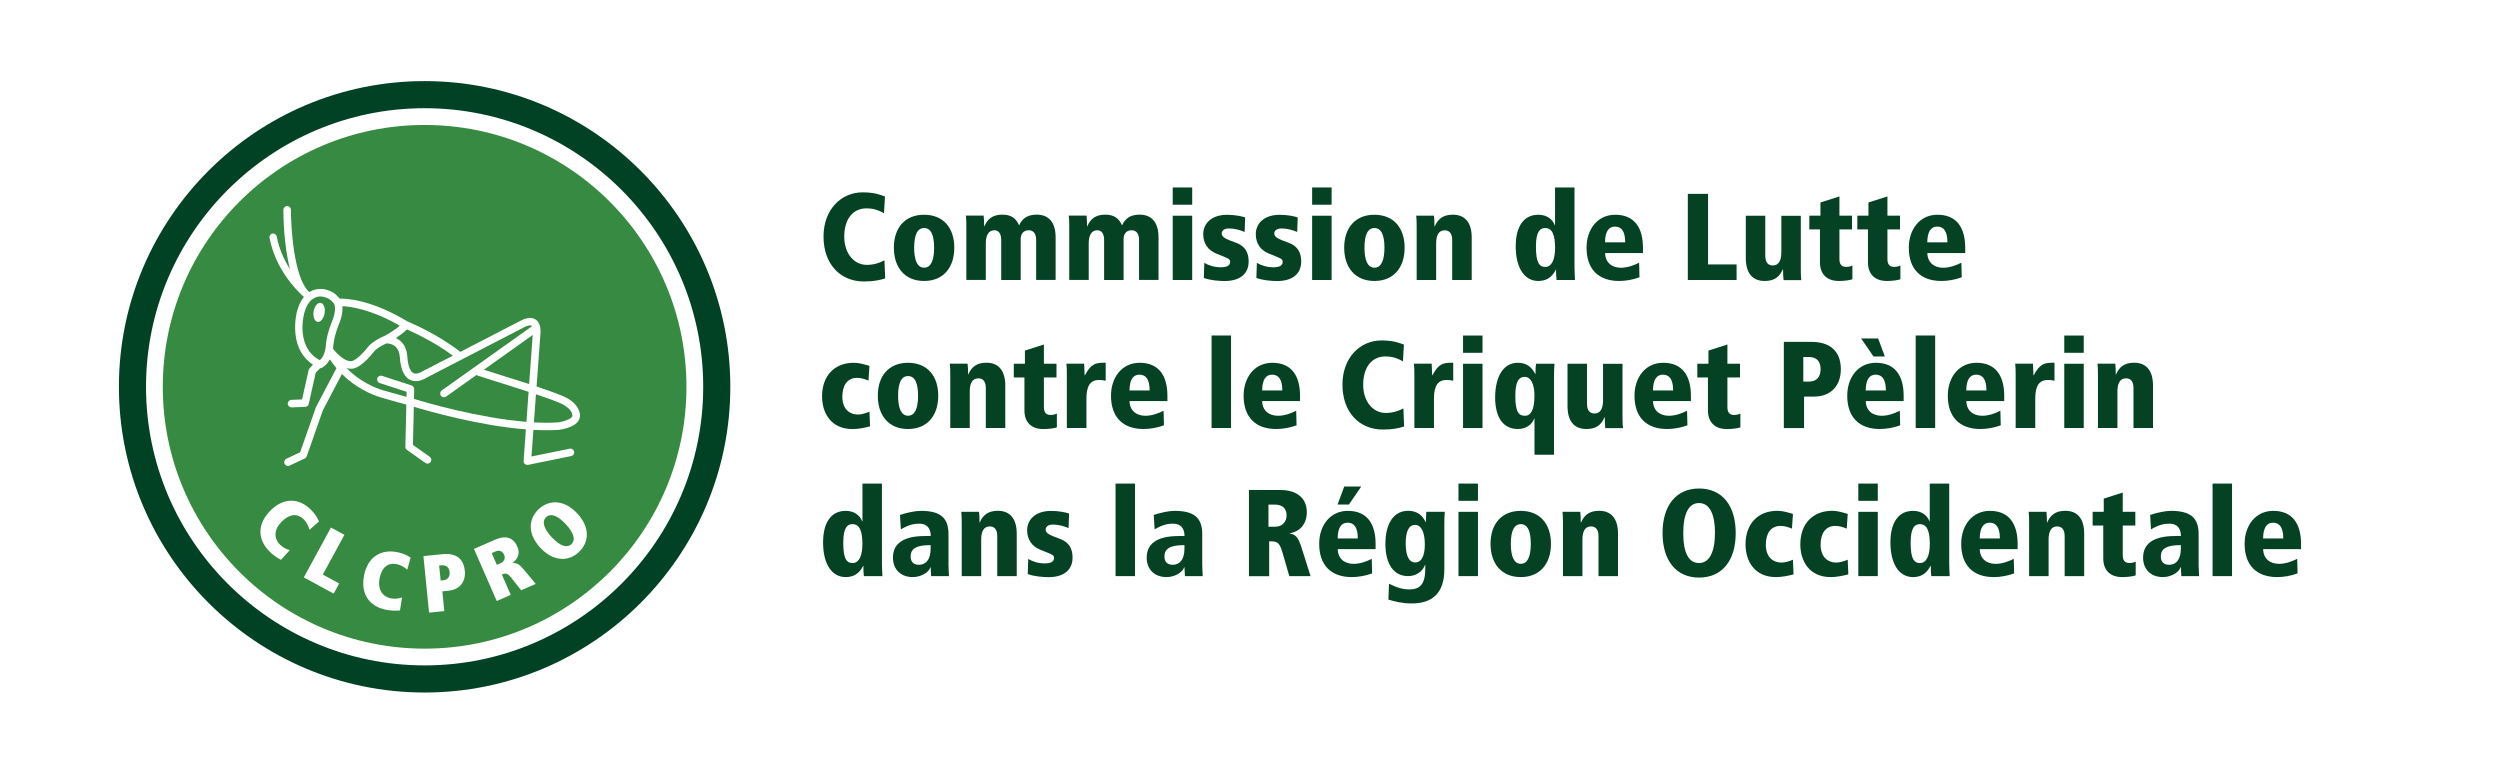
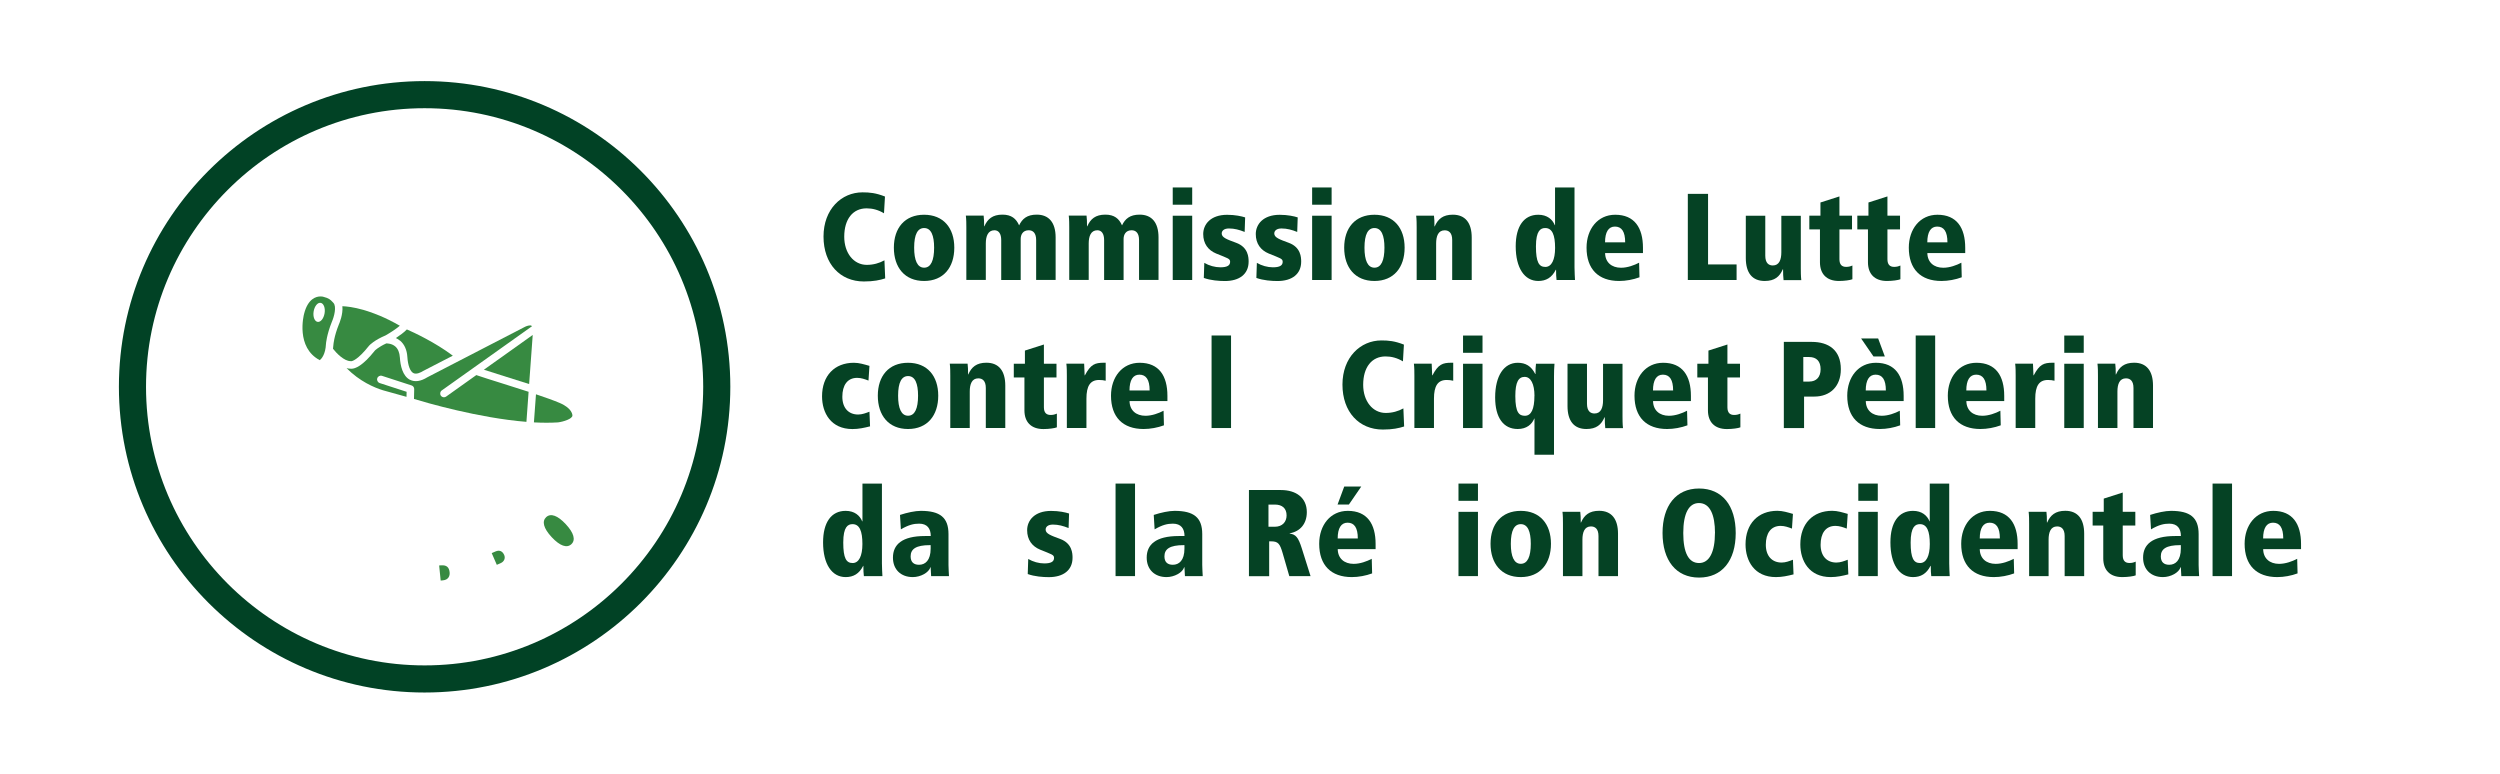
<svg xmlns="http://www.w3.org/2000/svg" id="Layer_1" viewBox="0 0 460.89 142.62">
  <defs>
    <style>
      .cls-1 {
        fill: #378a41;
      }

      .cls-2 {
        fill: #054224;
      }

      .cls-3 {
        fill: #014225;
      }
    </style>
  </defs>
  <path class="cls-3" d="M78.28,127.67c-31.08,0-56.36-25.28-56.36-56.36S47.2,14.95,78.28,14.95s56.36,25.28,56.36,56.36-25.28,56.36-56.36,56.36ZM78.28,19.95c-28.32,0-51.36,23.04-51.36,51.36s23.04,51.36,51.36,51.36,51.36-23.04,51.36-51.36-23.04-51.36-51.36-51.36Z" />
  <g>
    <path class="cls-2" d="M163.2,51.32c-.98.32-2.14.57-3.94.57-4.39,0-7.44-3.25-7.44-8.28s3.3-8.15,7.19-8.15c1.32,0,2.46.11,4.14.77l-.18,3.09c-1.07-.64-2.12-.91-3.21-.91-2.53,0-4.12,1.98-4.12,5.23,0,3,1.73,5.19,4.16,5.19,1.21,0,2.32-.32,3.25-.84l.14,3.32Z" />
    <path class="cls-2" d="M164.79,45.66c0-3.64,2.02-6.07,5.57-6.07s5.57,2.43,5.57,6.07-2,6.14-5.57,6.14-5.57-2.5-5.57-6.14ZM172.21,45.66c0-2.25-.55-3.62-1.84-3.62-1.18,0-1.84,1.14-1.84,3.62,0,2.34.59,3.69,1.84,3.69s1.84-1.34,1.84-3.69Z" />
    <path class="cls-2" d="M191.02,51.62v-7.37c0-1.25-.55-1.8-1.37-1.8-1.11,0-1.48.86-1.48,1.59v7.58h-3.59v-7.37c0-1.11-.43-1.8-1.25-1.8-1.18,0-1.59,1.09-1.59,2.43v6.73h-3.59v-9.65c0-.61,0-1.5-.09-2.21h3.28c.07.64.09,1.09.09,1.98h.04c.59-1.36,1.52-2.16,3.34-2.16,1.66,0,2.53.75,3.07,1.98.57-1.21,1.46-1.98,3.25-1.98,2.21,0,3.48,1.43,3.48,4.19v7.85h-3.59Z" />
    <path class="cls-2" d="M209.99,51.62v-7.37c0-1.25-.55-1.8-1.37-1.8-1.11,0-1.48.86-1.48,1.59v7.58h-3.59v-7.37c0-1.11-.43-1.8-1.25-1.8-1.18,0-1.59,1.09-1.59,2.43v6.73h-3.59v-9.65c0-.61,0-1.5-.09-2.21h3.28c.07.64.09,1.09.09,1.98h.04c.59-1.36,1.52-2.16,3.34-2.16,1.66,0,2.53.75,3.07,1.98.57-1.21,1.46-1.98,3.25-1.98,2.21,0,3.48,1.43,3.48,4.19v7.85h-3.59Z" />
    <path class="cls-2" d="M216.2,37.74v-3.18h3.59v3.18h-3.59ZM216.2,51.62v-11.85h3.59v11.85h-3.59Z" />
    <path class="cls-2" d="M222.02,48.46c.89.52,1.96.82,2.96.82,1.3,0,1.8-.36,1.8-1.02,0-.59-.43-.64-2.57-1.52-1.48-.61-2.39-1.82-2.39-3.59s1.34-3.55,4.41-3.55c1.48,0,2.68.27,3.32.48l-.09,2.68c-.98-.39-1.87-.64-2.89-.64-.93,0-1.34.43-1.34.93,0,.75.98,1.09,2.66,1.71,2.25.82,2.3,2.71,2.3,3.48,0,2.3-1.71,3.57-4.37,3.57-1.09,0-2.62-.11-3.89-.57l.09-2.78Z" />
    <path class="cls-2" d="M231.71,48.46c.89.52,1.96.82,2.96.82,1.3,0,1.8-.36,1.8-1.02,0-.59-.43-.64-2.57-1.52-1.48-.61-2.39-1.82-2.39-3.59s1.34-3.55,4.41-3.55c1.48,0,2.68.27,3.32.48l-.09,2.68c-.98-.39-1.87-.64-2.89-.64-.93,0-1.34.43-1.34.93,0,.75.98,1.09,2.66,1.71,2.25.82,2.3,2.71,2.3,3.48,0,2.3-1.71,3.57-4.37,3.57-1.09,0-2.62-.11-3.89-.57l.09-2.78Z" />
    <path class="cls-2" d="M241.9,37.74v-3.18h3.59v3.18h-3.59ZM241.9,51.62v-11.85h3.59v11.85h-3.59Z" />
    <path class="cls-2" d="M247.81,45.66c0-3.64,2.03-6.07,5.57-6.07s5.57,2.43,5.57,6.07-2,6.14-5.57,6.14-5.57-2.5-5.57-6.14ZM255.23,45.66c0-2.25-.55-3.62-1.84-3.62-1.18,0-1.84,1.14-1.84,3.62,0,2.34.59,3.69,1.84,3.69s1.84-1.34,1.84-3.69Z" />
    <path class="cls-2" d="M267.72,51.62v-7.39c0-1.34-.64-1.77-1.39-1.77-1.18,0-1.57,1.07-1.57,2.43v6.73h-3.59v-9.65c0-.61,0-1.5-.09-2.21h3.28c.07.52.09,1.09.09,1.98h.05c.59-1.36,1.52-2.16,3.34-2.16,2.28,0,3.48,1.5,3.48,4.21v7.83h-3.59Z" />
    <path class="cls-2" d="M286.96,51.62c-.07-.57-.09-1.05-.09-1.89h-.05c-.73,1.46-1.8,2.07-3.23,2.07-2.55,0-4.16-2.41-4.16-6.39,0-3.71,1.52-5.82,4.16-5.82,1.64,0,2.62.86,3.05,1.93h.04v-6.96h3.59v14.72c0,.57.07,2.14.09,2.34h-3.41ZM286.69,45.7c0-2.37-.52-3.66-1.82-3.66-.84,0-1.71.46-1.71,3.39s.57,3.78,1.73,3.78,1.8-1.32,1.8-3.5Z" />
    <path class="cls-2" d="M302.25,51.12c-1.16.43-2.5.68-3.75.68-3.82,0-6.01-2.18-6.01-6.14,0-3.41,2.05-6.07,5.28-6.07,3.57,0,5.12,2.41,5.12,6.1v.96h-6.98c.02,1.71,1.21,2.71,2.93,2.71,1.21,0,2.43-.46,3.34-.93l.07,2.71ZM299.61,44.68c0-1.98-.64-2.91-1.89-2.91-1.18,0-1.82,1-1.82,2.91h3.71Z" />
    <path class="cls-2" d="M311.16,51.62v-15.88h3.73v13.01h5.26v2.87h-8.99Z" />
    <path class="cls-2" d="M328.81,51.62c-.07-.71-.09-1.07-.09-1.98h-.05c-.59,1.37-1.5,2.16-3.34,2.16-2.3,0-3.48-1.5-3.48-4.23v-7.8h3.59v7.37c0,1.37.64,1.8,1.39,1.8,1.18,0,1.57-1.07,1.57-2.43v-6.73h3.59v9.65c0,.57,0,1.46.09,2.21h-3.28Z" />
    <path class="cls-2" d="M341.5,51.48c-.36.16-1.46.32-2.48.32-2.34,0-3.5-1.37-3.5-3.44v-6.07h-1.96v-2.53h2.05v-2.43l3.5-1.12v3.55h2.32v2.53h-2.32v5.5c0,1.02.48,1.41,1.23,1.41.46,0,.73-.07,1.16-.25v2.52Z" />
    <path class="cls-2" d="M350.35,51.48c-.36.16-1.46.32-2.48.32-2.34,0-3.5-1.37-3.5-3.44v-6.07h-1.96v-2.53h2.05v-2.43l3.5-1.12v3.55h2.32v2.53h-2.32v5.5c0,1.02.48,1.41,1.23,1.41.46,0,.73-.07,1.16-.25v2.52Z" />
    <path class="cls-2" d="M361.66,51.12c-1.16.43-2.5.68-3.75.68-3.82,0-6.01-2.18-6.01-6.14,0-3.41,2.05-6.07,5.28-6.07,3.57,0,5.12,2.41,5.12,6.1v.96h-6.98c.02,1.71,1.21,2.71,2.93,2.71,1.21,0,2.43-.46,3.34-.93l.07,2.71ZM359.02,44.68c0-1.98-.64-2.91-1.89-2.91-1.18,0-1.82,1-1.82,2.91h3.71Z" />
    <path class="cls-2" d="M160.4,78.6c-1.07.27-2.09.5-3.25.5-3.98,0-5.6-3-5.6-6.03,0-3.8,2.3-6.19,5.87-6.19,1,0,1.91.3,2.87.57l-.18,2.71c-.66-.25-1.34-.5-2.09-.5-1.82,0-2.73,1.39-2.73,3.48s1.16,3.28,2.91,3.28c.75,0,1.43-.27,2.09-.52l.11,2.71Z" />
    <path class="cls-2" d="M161.83,72.95c0-3.64,2.02-6.07,5.57-6.07s5.57,2.43,5.57,6.07-2,6.14-5.57,6.14-5.57-2.5-5.57-6.14ZM169.25,72.95c0-2.25-.55-3.62-1.84-3.62-1.18,0-1.84,1.14-1.84,3.62,0,2.34.59,3.69,1.84,3.69s1.84-1.34,1.84-3.69Z" />
    <path class="cls-2" d="M181.74,78.91v-7.39c0-1.34-.64-1.77-1.39-1.77-1.18,0-1.57,1.07-1.57,2.43v6.73h-3.59v-9.65c0-.61,0-1.5-.09-2.21h3.28c.07.52.09,1.09.09,1.98h.04c.59-1.36,1.52-2.16,3.34-2.16,2.28,0,3.48,1.5,3.48,4.21v7.83h-3.59Z" />
    <path class="cls-2" d="M194.84,78.78c-.36.16-1.46.32-2.48.32-2.34,0-3.5-1.37-3.5-3.44v-6.07h-1.96v-2.53h2.05v-2.43l3.5-1.12v3.55h2.32v2.53h-2.32v5.5c0,1.02.48,1.41,1.23,1.41.46,0,.73-.07,1.16-.25v2.52Z" />
    <path class="cls-2" d="M196.68,78.91v-9.65c0-.61,0-1.5-.09-2.21h3.28l.09,2.14h.05c1.07-2.02,1.84-2.32,3.53-2.32h.3v3.32c-.43-.09-.73-.14-1.21-.14-1.64,0-2.34,1.11-2.34,3.44v5.41h-3.59Z" />
    <path class="cls-2" d="M214.58,78.41c-1.16.43-2.5.68-3.75.68-3.82,0-6.01-2.18-6.01-6.14,0-3.41,2.05-6.07,5.28-6.07,3.57,0,5.12,2.41,5.12,6.1v.96h-6.98c.02,1.71,1.21,2.71,2.93,2.71,1.21,0,2.43-.46,3.34-.93l.07,2.71ZM211.94,71.98c0-1.98-.64-2.91-1.89-2.91-1.18,0-1.82,1-1.82,2.91h3.71Z" />
    <path class="cls-2" d="M223.36,78.91v-17.06h3.59v17.06h-3.59Z" />
-     <path class="cls-2" d="M239.03,78.41c-1.16.43-2.5.68-3.75.68-3.82,0-6.01-2.18-6.01-6.14,0-3.41,2.05-6.07,5.28-6.07,3.57,0,5.12,2.41,5.12,6.1v.96h-6.98c.02,1.71,1.21,2.71,2.93,2.71,1.21,0,2.43-.46,3.34-.93l.07,2.71ZM236.4,71.98c0-1.98-.64-2.91-1.89-2.91-1.18,0-1.82,1-1.82,2.91h3.71Z" />
    <path class="cls-2" d="M258.87,78.62c-.98.32-2.14.57-3.94.57-4.39,0-7.44-3.25-7.44-8.28s3.3-8.15,7.19-8.15c1.32,0,2.46.11,4.14.77l-.18,3.09c-1.07-.64-2.12-.91-3.21-.91-2.53,0-4.12,1.98-4.12,5.23,0,3,1.73,5.19,4.16,5.19,1.21,0,2.32-.32,3.25-.84l.14,3.32Z" />
-     <path class="cls-2" d="M260.75,78.91v-9.65c0-.61,0-1.5-.09-2.21h3.28l.09,2.14h.05c1.07-2.02,1.84-2.32,3.53-2.32h.3v3.32c-.43-.09-.73-.14-1.21-.14-1.64,0-2.34,1.11-2.34,3.44v5.41h-3.59Z" />
+     <path class="cls-2" d="M260.75,78.91v-9.65c0-.61,0-1.5-.09-2.21h3.28l.09,2.14h.05c1.07-2.02,1.84-2.32,3.53-2.32h.3v3.32c-.43-.09-.73-.14-1.21-.14-1.64,0-2.34,1.11-2.34,3.44v5.41Z" />
    <path class="cls-2" d="M269.72,65.04v-3.18h3.59v3.18h-3.59ZM269.72,78.91v-11.85h3.59v11.85h-3.59Z" />
    <path class="cls-2" d="M282.89,83.83v-6.67h-.04c-.43,1.07-1.41,1.93-3.05,1.93-2.62,0-4.16-2.07-4.16-5.82,0-3.98,1.62-6.39,4.16-6.39,1.46,0,2.5.61,3.23,2.07h.05c0-.93.02-1.3.09-1.89h3.41c-.07.71-.09,1.62-.09,2.32v14.45h-3.59ZM282.89,72.98c0-2.18-.68-3.5-1.8-3.5s-1.73.91-1.73,3.53c0,3.12.73,3.64,1.77,3.64,1.16,0,1.75-1.23,1.75-3.66Z" />
    <path class="cls-2" d="M295.94,78.91c-.07-.71-.09-1.07-.09-1.98h-.05c-.59,1.37-1.5,2.16-3.34,2.16-2.3,0-3.48-1.5-3.48-4.23v-7.8h3.59v7.37c0,1.37.64,1.8,1.39,1.8,1.18,0,1.57-1.07,1.57-2.43v-6.73h3.59v9.65c0,.57,0,1.46.09,2.21h-3.28Z" />
    <path class="cls-2" d="M311.09,78.41c-1.16.43-2.5.68-3.75.68-3.82,0-6.01-2.18-6.01-6.14,0-3.41,2.05-6.07,5.28-6.07,3.57,0,5.12,2.41,5.12,6.1v.96h-6.98c.02,1.71,1.21,2.71,2.93,2.71,1.21,0,2.43-.46,3.34-.93l.07,2.71ZM308.45,71.98c0-1.98-.64-2.91-1.89-2.91-1.18,0-1.82,1-1.82,2.91h3.71Z" />
    <path class="cls-2" d="M320.85,78.78c-.36.16-1.46.32-2.48.32-2.34,0-3.5-1.37-3.5-3.44v-6.07h-1.96v-2.53h2.05v-2.43l3.5-1.12v3.55h2.32v2.53h-2.32v5.5c0,1.02.48,1.41,1.23,1.41.46,0,.73-.07,1.16-.25v2.52Z" />
    <path class="cls-2" d="M328.86,78.91v-15.88h5.16c3.09,0,5.35,1.5,5.35,5.03,0,3.18-1.98,5.05-4.89,5.05h-1.89v5.8h-3.73ZM333.57,70.34c1.25,0,2.07-.8,2.07-2.27s-.75-2.25-2.12-2.25h-1.07v4.53h1.11Z" />
    <path class="cls-2" d="M350.31,78.41c-1.16.43-2.5.68-3.75.68-3.82,0-6.01-2.18-6.01-6.14,0-3.41,2.05-6.07,5.28-6.07,3.57,0,5.12,2.41,5.12,6.1v.96h-6.98c.02,1.71,1.21,2.71,2.93,2.71,1.21,0,2.43-.46,3.34-.93l.07,2.71ZM345.39,65.72l-2.28-3.32h3.14l1.23,3.32h-2.09ZM347.67,71.98c0-1.98-.64-2.91-1.89-2.91-1.18,0-1.82,1-1.82,2.91h3.71Z" />
    <path class="cls-2" d="M353.17,78.91v-17.06h3.59v17.06h-3.59Z" />
    <path class="cls-2" d="M368.85,78.41c-1.16.43-2.5.68-3.75.68-3.82,0-6.01-2.18-6.01-6.14,0-3.41,2.05-6.07,5.28-6.07,3.57,0,5.12,2.41,5.12,6.1v.96h-6.98c.02,1.71,1.21,2.71,2.93,2.71,1.21,0,2.43-.46,3.34-.93l.07,2.71ZM366.21,71.98c0-1.98-.64-2.91-1.89-2.91-1.18,0-1.82,1-1.82,2.91h3.71Z" />
    <path class="cls-2" d="M371.6,78.91v-9.65c0-.61,0-1.5-.09-2.21h3.28l.09,2.14h.05c1.07-2.02,1.84-2.32,3.53-2.32h.3v3.32c-.43-.09-.73-.14-1.21-.14-1.64,0-2.34,1.11-2.34,3.44v5.41h-3.59Z" />
    <path class="cls-2" d="M380.56,65.04v-3.18h3.59v3.18h-3.59ZM380.56,78.91v-11.85h3.59v11.85h-3.59Z" />
    <path class="cls-2" d="M393.32,78.91v-7.39c0-1.34-.64-1.77-1.39-1.77-1.18,0-1.57,1.07-1.57,2.43v6.73h-3.59v-9.65c0-.61,0-1.5-.09-2.21h3.28c.07.52.09,1.09.09,1.98h.05c.59-1.36,1.52-2.16,3.34-2.16,2.28,0,3.48,1.5,3.48,4.21v7.83h-3.59Z" />
    <path class="cls-2" d="M159.26,106.21c-.07-.57-.09-1.05-.09-1.89h-.04c-.73,1.46-1.8,2.07-3.23,2.07-2.55,0-4.16-2.41-4.16-6.39,0-3.71,1.52-5.82,4.16-5.82,1.64,0,2.62.86,3.05,1.93h.05v-6.96h3.59v14.72c0,.57.07,2.14.09,2.34h-3.41ZM158.99,100.29c0-2.37-.52-3.66-1.82-3.66-.84,0-1.71.46-1.71,3.39s.57,3.78,1.73,3.78,1.8-1.32,1.8-3.5Z" />
    <path class="cls-2" d="M171.66,106.21l-.09-1.64h-.04c-.3,1-1.82,1.82-3.25,1.82-2.21,0-3.66-1.41-3.66-3.59,0-2.37,1.62-3.98,5.92-3.98h1.05c0-1.37-.64-2.28-2.14-2.28-1,0-1.93.21-3.37,1.05l-.16-2.66c1.32-.43,2.78-.75,3.84-.75,3.55,0,5.1,1.23,5.1,4.28v5.69c0,.46.07,1.73.09,2.07h-3.28ZM171.57,100.5h-.16c-2.53,0-3.53.71-3.53,2.07,0,1.07.59,1.55,1.55,1.55,1.14,0,2.14-.8,2.14-2.98v-.64Z" />
-     <path class="cls-2" d="M183.85,106.21v-7.39c0-1.34-.64-1.77-1.39-1.77-1.18,0-1.57,1.07-1.57,2.43v6.73h-3.59v-9.65c0-.61,0-1.5-.09-2.21h3.28c.07.52.09,1.09.09,1.98h.04c.59-1.36,1.52-2.16,3.34-2.16,2.28,0,3.48,1.5,3.48,4.21v7.83h-3.59Z" />
    <path class="cls-2" d="M189.56,103.05c.89.52,1.96.82,2.96.82,1.3,0,1.8-.36,1.8-1.02,0-.59-.43-.64-2.57-1.52-1.48-.61-2.39-1.82-2.39-3.59s1.34-3.55,4.41-3.55c1.48,0,2.68.27,3.32.48l-.09,2.68c-.98-.39-1.87-.64-2.89-.64-.93,0-1.34.43-1.34.93,0,.75.98,1.09,2.66,1.71,2.25.82,2.3,2.71,2.3,3.48,0,2.3-1.71,3.57-4.37,3.57-1.09,0-2.62-.11-3.89-.57l.09-2.78Z" />
    <path class="cls-2" d="M205.66,106.21v-17.06h3.59v17.06h-3.59Z" />
    <path class="cls-2" d="M218.45,106.21l-.09-1.64h-.05c-.3,1-1.82,1.82-3.25,1.82-2.21,0-3.66-1.41-3.66-3.59,0-2.37,1.62-3.98,5.92-3.98h1.05c0-1.37-.64-2.28-2.14-2.28-1,0-1.93.21-3.37,1.05l-.16-2.66c1.32-.43,2.78-.75,3.84-.75,3.55,0,5.1,1.23,5.1,4.28v5.69c0,.46.07,1.73.09,2.07h-3.28ZM218.36,100.5h-.16c-2.53,0-3.53.71-3.53,2.07,0,1.07.59,1.55,1.55,1.55,1.14,0,2.14-.8,2.14-2.98v-.64Z" />
    <path class="cls-2" d="M237.69,106.21l-1.23-4.25c-.5-1.71-.82-2.16-2.12-2.16h-.36v6.42h-3.73v-15.88h5.89c2.82,0,4.78,1.43,4.78,4.07,0,2.16-1.23,3.57-3.16,3.91v.05c1.11.14,1.59.68,2.23,2.71l1.62,5.14h-3.91ZM235.01,97.11c1.43,0,2.18-.93,2.18-2.09,0-1.3-.8-2-2.16-2h-1.18v4.09h1.16Z" />
    <path class="cls-2" d="M252.96,105.71c-1.16.43-2.5.68-3.75.68-3.82,0-6.01-2.18-6.01-6.14,0-3.41,2.05-6.07,5.28-6.07,3.57,0,5.12,2.41,5.12,6.1v.96h-6.98c.02,1.71,1.21,2.71,2.93,2.71,1.21,0,2.43-.46,3.34-.93l.07,2.71ZM246.59,93.01l1.23-3.32h3.14l-2.28,3.32h-2.09ZM250.32,99.27c0-1.98-.64-2.91-1.89-2.91-1.18,0-1.82,1-1.82,2.91h3.71Z" />
-     <path class="cls-2" d="M262.76,104.12h-.04c-.43,1.21-1.62,2.09-3.12,2.09-2.62,0-4.19-2.16-4.19-5.92s1.5-6.12,4.21-6.12c1.55,0,2.62.77,3.19,2.07h.05l.09-1.89h3.41c-.07.71-.09,1.62-.09,2.32v8.3c0,4.37-2.21,6.28-6.03,6.28-1.71,0-3.12-.36-4.28-.71l.11-2.93c1.5.75,2.57,1.05,3.73,1.05,2.05,0,2.96-1,2.96-3.89v-.66ZM262.67,100.27c0-2.12-.66-3.5-1.77-3.5-1.18,0-1.75,1.14-1.75,3.48,0,2.18.61,3.44,1.73,3.44,1.21,0,1.8-1.23,1.8-3.41Z" />
    <path class="cls-2" d="M268.88,92.33v-3.18h3.59v3.18h-3.59ZM268.88,106.21v-11.85h3.59v11.85h-3.59Z" />
    <path class="cls-2" d="M274.79,100.25c0-3.64,2.03-6.07,5.57-6.07s5.57,2.43,5.57,6.07-2,6.14-5.57,6.14-5.57-2.5-5.57-6.14ZM282.21,100.25c0-2.25-.55-3.62-1.84-3.62-1.18,0-1.84,1.14-1.84,3.62,0,2.34.59,3.69,1.84,3.69s1.84-1.34,1.84-3.69Z" />
    <path class="cls-2" d="M294.69,106.21v-7.39c0-1.34-.64-1.77-1.39-1.77-1.18,0-1.57,1.07-1.57,2.43v6.73h-3.59v-9.65c0-.61,0-1.5-.09-2.21h3.28c.07.52.09,1.09.09,1.98h.05c.59-1.36,1.52-2.16,3.34-2.16,2.28,0,3.48,1.5,3.48,4.21v7.83h-3.59Z" />
    <path class="cls-2" d="M306.5,98.27c0-5.01,2.46-8.21,6.73-8.21s6.76,3.14,6.76,8.21-2.5,8.21-6.76,8.21-6.73-3.19-6.73-8.21ZM316.17,98.27c0-3.39-.93-5.53-2.96-5.53-1.84,0-2.89,1.87-2.89,5.53s1,5.53,2.91,5.53,2.93-2.05,2.93-5.53Z" />
    <path class="cls-2" d="M330.65,105.89c-1.07.27-2.09.5-3.25.5-3.98,0-5.6-3-5.6-6.03,0-3.8,2.3-6.19,5.87-6.19,1,0,1.91.3,2.87.57l-.18,2.71c-.66-.25-1.34-.5-2.09-.5-1.82,0-2.73,1.39-2.73,3.48s1.16,3.28,2.91,3.28c.75,0,1.43-.27,2.09-.52l.11,2.71Z" />
    <path class="cls-2" d="M340.75,105.89c-1.07.27-2.09.5-3.25.5-3.98,0-5.6-3-5.6-6.03,0-3.8,2.3-6.19,5.87-6.19,1,0,1.91.3,2.87.57l-.18,2.71c-.66-.25-1.34-.5-2.09-.5-1.82,0-2.73,1.39-2.73,3.48s1.16,3.28,2.91,3.28c.75,0,1.43-.27,2.09-.52l.11,2.71Z" />
    <path class="cls-2" d="M342.59,92.33v-3.18h3.59v3.18h-3.59ZM342.59,106.21v-11.85h3.59v11.85h-3.59Z" />
    <path class="cls-2" d="M356.04,106.21c-.07-.57-.09-1.05-.09-1.89h-.05c-.73,1.46-1.8,2.07-3.23,2.07-2.55,0-4.16-2.41-4.16-6.39,0-3.71,1.52-5.82,4.16-5.82,1.64,0,2.62.86,3.05,1.93h.04v-6.96h3.59v14.72c0,.57.07,2.14.09,2.34h-3.41ZM355.77,100.29c0-2.37-.52-3.66-1.82-3.66-.84,0-1.71.46-1.71,3.39s.57,3.78,1.73,3.78,1.8-1.32,1.8-3.5Z" />
    <path class="cls-2" d="M371.32,105.71c-1.16.43-2.5.68-3.75.68-3.82,0-6.01-2.18-6.01-6.14,0-3.41,2.05-6.07,5.28-6.07,3.57,0,5.12,2.41,5.12,6.1v.96h-6.98c.02,1.71,1.21,2.71,2.93,2.71,1.21,0,2.43-.46,3.34-.93l.07,2.71ZM368.69,99.27c0-1.98-.64-2.91-1.89-2.91-1.18,0-1.82,1-1.82,2.91h3.71Z" />
    <path class="cls-2" d="M380.63,106.21v-7.39c0-1.34-.64-1.77-1.39-1.77-1.18,0-1.57,1.07-1.57,2.43v6.73h-3.59v-9.65c0-.61,0-1.5-.09-2.21h3.28c.07.52.09,1.09.09,1.98h.05c.59-1.36,1.52-2.16,3.34-2.16,2.28,0,3.48,1.5,3.48,4.21v7.83h-3.59Z" />
    <path class="cls-2" d="M393.73,106.07c-.36.16-1.46.32-2.48.32-2.34,0-3.5-1.37-3.5-3.44v-6.07h-1.96v-2.53h2.05v-2.43l3.5-1.12v3.55h2.32v2.53h-2.32v5.5c0,1.02.48,1.41,1.23,1.41.46,0,.73-.07,1.16-.25v2.52Z" />
    <path class="cls-2" d="M402.14,106.21l-.09-1.64h-.05c-.3,1-1.82,1.82-3.25,1.82-2.21,0-3.66-1.41-3.66-3.59,0-2.37,1.62-3.98,5.92-3.98h1.05c0-1.37-.64-2.28-2.14-2.28-1,0-1.93.21-3.37,1.05l-.16-2.66c1.32-.43,2.78-.75,3.84-.75,3.55,0,5.1,1.23,5.1,4.28v5.69c0,.46.07,1.73.09,2.07h-3.28ZM402.05,100.5h-.16c-2.53,0-3.53.71-3.53,2.07,0,1.07.59,1.55,1.55,1.55,1.14,0,2.14-.8,2.14-2.98v-.64Z" />
    <path class="cls-2" d="M407.9,106.21v-17.06h3.59v17.06h-3.59Z" />
    <path class="cls-2" d="M423.57,105.71c-1.16.43-2.5.68-3.75.68-3.82,0-6.01-2.18-6.01-6.14,0-3.41,2.05-6.07,5.28-6.07,3.57,0,5.12,2.41,5.12,6.1v.96h-6.98c.02,1.71,1.21,2.71,2.93,2.71,1.21,0,2.43-.46,3.34-.93l.07,2.71ZM420.93,99.27c0-1.98-.64-2.91-1.89-2.91-1.18,0-1.82,1-1.82,2.91h3.71Z" />
  </g>
  <g>
    <path class="cls-1" d="M81.3,104.22l-.34.03.28,2.78.43-.04c1.02-.1,1.29-.84,1.22-1.49-.09-.92-.57-1.37-1.59-1.27Z" />
    <path class="cls-1" d="M75.58,70.02c-1.36-.7-1.77-2.62-1.86-4.11-.06-.92-.35-1.61-.85-2.04-.63-.54-1.45-.56-1.66-.56-1.49.69-2.11,1.32-2.11,1.33-2.25,2.85-3.63,3.34-4.31,3.34-.08,0-.14,0-.2-.01-.24,0-.47-.04-.7-.1,2.41,2.43,5.06,3.57,6.71,4.08.9.27,3.08.87,4.34,1.21l.02-.93-4.96-1.61c-.36-.12-.57-.51-.45-.88.12-.37.51-.57.88-.45l5.45,1.77c.29.09.49.37.48.68l-.04,1.81c2.2.67,11.96,3.52,20.73,4.22l.4-5.54c-1.67-.54-3.42-1.09-5-1.59-1.92-.6-3.57-1.12-4.64-1.49l-5.56,3.96c-.12.09-.26.13-.4.13-.22,0-.43-.1-.57-.29-.22-.31-.15-.75.16-.97l16.63-11.83s-.06-.08-.09-.1c-.27-.17-.96.05-1.35.28l-17.84,9.22c-1.22.76-2.31.92-3.21.46Z" />
    <path class="cls-1" d="M73.76,62.8c.8.68,1.26,1.7,1.34,3.02.1,1.55.52,2.66,1.11,2.96.54.28,1.32-.08,1.88-.43l5.39-2.78c-3.29-2.47-7.15-4.26-8.47-4.84-.52.55-1.33,1.13-2.03,1.59.26.12.53.28.77.49Z" />
    <path class="cls-1" d="M61.4,64.31c.62.79,2.03,2.27,3.24,2.27h.02s.08,0,.12.01c.12-.01,1.14-.18,3.26-2.86.12-.14.97-1.02,3.05-1.9.83-.47,1.97-1.21,2.62-1.78-5.29-3.04-9.07-3.54-10.59-3.6.15,1.49-.55,3.14-.66,3.39-.88,2.18-.99,3.67-.99,3.69-.01.27-.04.53-.08.77Z" />
    <path class="cls-1" d="M58.95,66.41c.37-.31,1.05-1.13,1.14-2.95,0-.08.12-1.72,1.1-4.15.38-.86.93-2.81.26-3.49l-.17-.18c-.34-.36-.63-.67-1.72-.94,0,0,0,0,0,0-.06-.01-.23-.05-.47-.05-.79,0-2.32.39-3.03,3.21-.07.26-1.57,6.21,2.91,8.55ZM57.82,57.42c.16-.97.73-1.68,1.29-1.59.56.09.89.95.73,1.92-.16.97-.73,1.68-1.29,1.59-.56-.09-.89-.95-.73-1.92Z" />
    <path class="cls-1" d="M102.87,77.87c1.04-.13,2.62-.65,2.66-1.25,0-.06.04-1.32-2.36-2.34-1.11-.47-2.66-1.02-4.36-1.59l-.38,5.18c1.54.08,3.04.09,4.45,0Z" />
-     <path class="cls-1" d="M78.28,23.04c-26.66,0-48.27,21.61-48.27,48.27s21.61,48.27,48.27,48.27,48.27-21.61,48.27-48.27-21.61-48.27-48.27-48.27ZM50.21,43.06c.37-.07.74.17.81.55.45,2.36,1.41,4.39,2.44,6.01-1.17-4.52-1.22-10.03-1.22-10.93,0-.38.31-.7.7-.7h0c.38,0,.69.31.69.7,0,3.36.57,12.16,3.14,14.91.11.1.2.18.28.24.02-.01.04-.03.06-.04,1.32-.78,2.62-.49,2.77-.46,1.5.37,1.98.89,2.41,1.35l.15.15c.07.07.12.14.18.22,1.31-.03,5.85.19,12.5,4.2.6.25,5.65,2.39,9.74,5.61l11.1-5.73c.13-.08,1.64-.94,2.76-.25.71.44,1.02,1.35.91,2.69l-.71,9.68c1.87.62,3.59,1.23,4.8,1.74,3.42,1.45,3.21,3.65,3.2,3.74-.13,1.95-3.28,2.43-3.91,2.51-.74.05-1.49.07-2.27.07s-1.59-.03-2.4-.07l-.36,4.91,7.05-1.44c.38-.08.74.17.82.54.08.38-.17.74-.54.82l-7.95,1.62s-.09.01-.14.01c-.17,0-.33-.06-.46-.17-.16-.14-.25-.36-.23-.57l.42-5.81c-8.58-.68-17.87-3.33-20.66-4.17l-.16,7.03,3.09,2.19c.31.22.39.66.16.97-.14.19-.35.29-.57.29-.14,0-.28-.04-.4-.13l-3.39-2.4c-.19-.13-.3-.35-.29-.58l.18-7.77c-1.14-.31-3.69-1.01-4.71-1.32-1.76-.54-4.59-1.75-7.17-4.31l-3.5,6.67-2.98,8.49c-.06.17-.19.32-.36.4l-2.8,1.32c-.1.05-.2.07-.3.07-.26,0-.51-.15-.63-.4-.16-.35-.02-.76.33-.93l2.54-1.2,2.9-8.27s.02-.06.04-.09l3.76-7.15c-.42-.5-.83-1.03-1.22-1.62-.63,1.17-1.46,1.56-1.51,1.58-.09.04-.18.06-.28.06,0,0-.02,0-.02,0l-.8.83-1.28,5.75c-.07.31-.34.53-.65.54l-2.5.1h-.03c-.37,0-.68-.29-.69-.67-.02-.38.28-.71.67-.72l1.97-.08,1.21-5.42c.03-.12.09-.24.18-.33l.62-.65c-1.85-1.22-2.97-3.15-3.23-5.67-.23-2.17.24-4,.26-4.08.29-1.13.72-2.05,1.3-2.74-.04-.03-.08-.06-.11-.1-1.44-1.3-5.13-5.09-6.23-10.79-.07-.38.17-.74.55-.81ZM51.6,100.4c.5.5,1.15.86,1.83,1.01l-1.64,1.8c-.82-.44-1.55-.98-2.11-1.55-2.27-2.29-2.25-5.12.22-7.58,2.32-2.3,5.15-2.4,7.46-.07.62.63,1.11,1.31,1.45,2.14l-1.75,1.52c-.2-.73-.55-1.4-1.01-1.87-1.24-1.25-2.67-1.07-4.13.38-1.36,1.35-1.51,3.02-.32,4.21ZM62.53,107.57l-1.02,1.87-5.5-3,5.01-9.19,2.48,1.35-3.99,7.32,3.03,1.65ZM75.08,105.02c-.57-.5-1.23-.87-1.87-1-1.72-.36-2.82.58-3.23,2.59-.39,1.88.41,3.35,2.05,3.69.69.14,1.44.08,2.09-.16l-.38,2.4c-.92.08-1.83.03-2.61-.13-3.16-.66-4.7-3.03-3.99-6.43.67-3.2,2.97-4.83,6.18-4.17.87.18,1.65.48,2.38.99l-.62,2.23ZM82.76,108.9l-1.21.12.36,3.64-2.81.28-1.04-10.42,3.46-.35c2.52-.25,3.93.75,4.17,3.06.21,2.06-.99,3.46-2.93,3.66ZM96.09,108.83l-1.89-2.38c-.47-.59-.89-.87-1.56-.58l-.12.05,1.64,3.75-2.58,1.13-4.2-9.6,3.9-1.71c1.88-.82,3.34-.46,4.1,1.29.5,1.14.19,2.16-.88,3l.02.04c.74-.08,1.24.21,2.07,1.21l2.18,2.62-2.67,1.17ZM106.71,101.79c-1.93,1.8-4.71,1.75-7.09-.8-2.39-2.56-2.23-5.33-.3-7.13,1.91-1.78,4.69-1.79,7.1.79,2.35,2.52,2.27,5.29.28,7.14Z" />
    <path class="cls-1" d="M92.86,69.32c1.48.46,3.11.97,4.69,1.48l.66-9.05-9,6.41c.99.32,2.25.72,3.65,1.16Z" />
    <path class="cls-1" d="M91.38,101.65l-.73.32.94,2.16.71-.31c.65-.28.91-.92.65-1.51-.32-.73-.91-.95-1.58-.65Z" />
    <path class="cls-1" d="M100.69,95.34c-.8.75-.53,2.03,1.03,3.7,1.51,1.61,2.79,2.06,3.62,1.28.82-.77.46-2.08-1.04-3.69-1.48-1.59-2.77-2.07-3.61-1.29Z" />
  </g>
</svg>